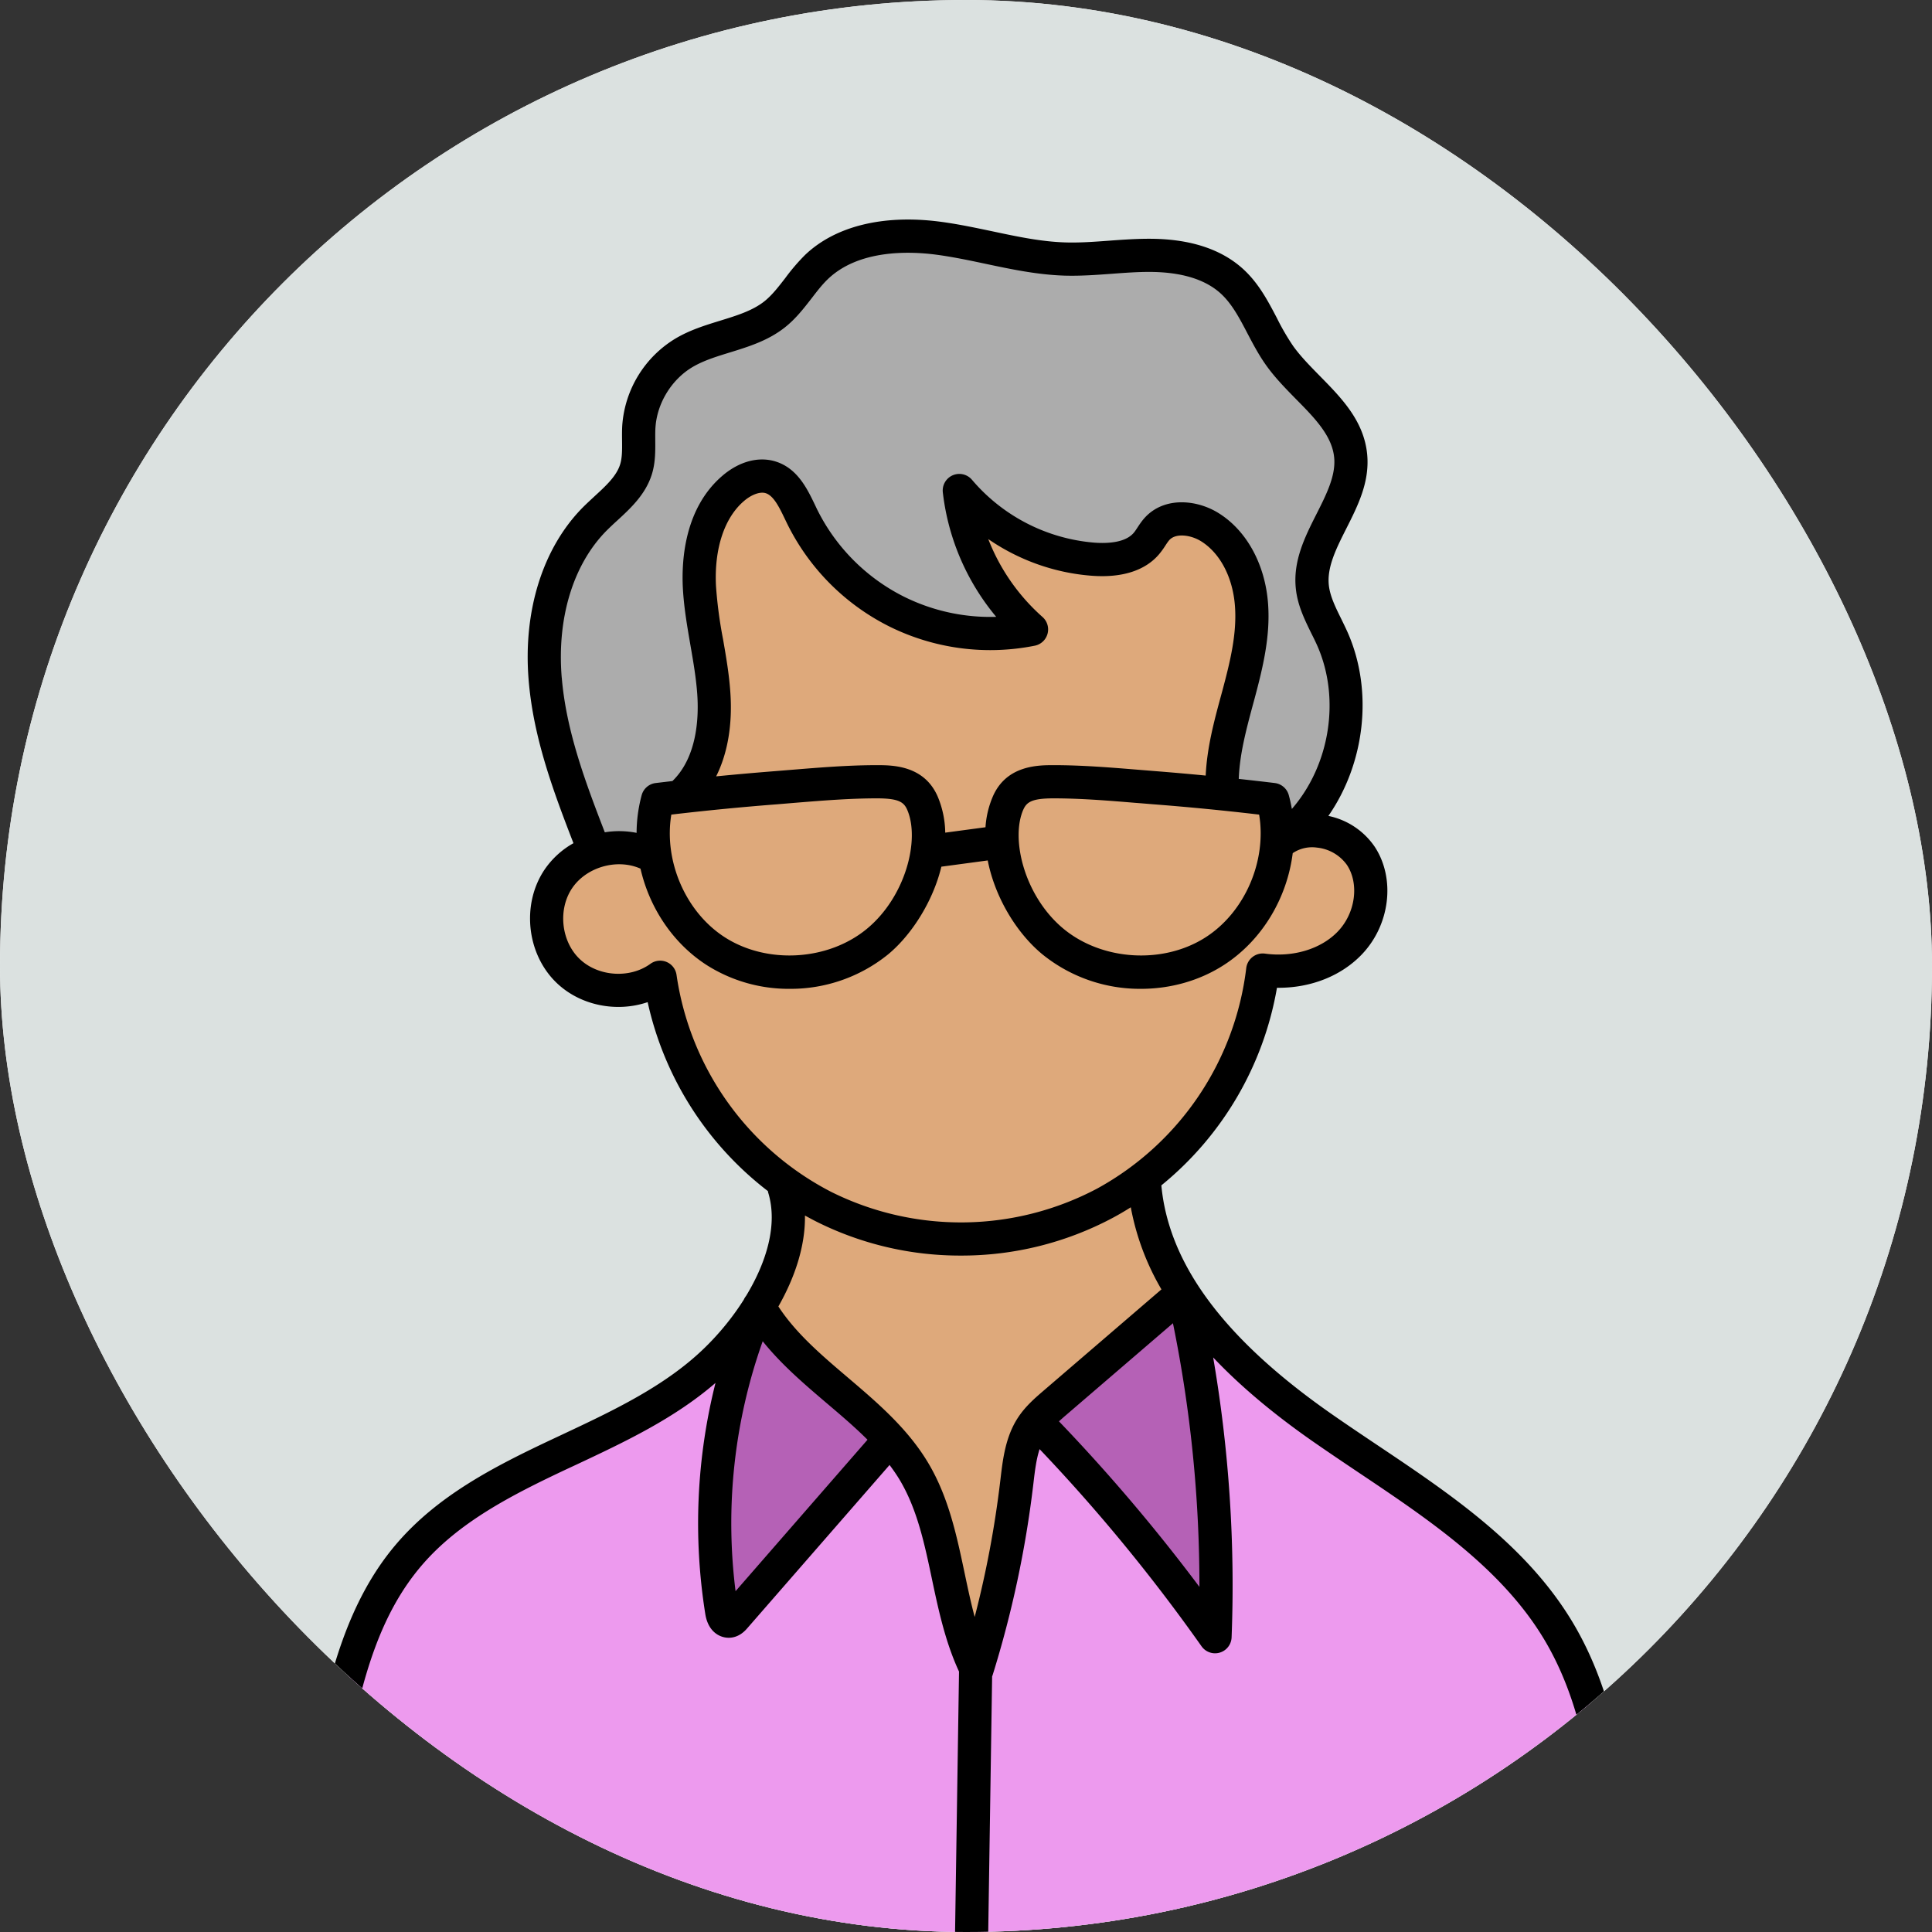
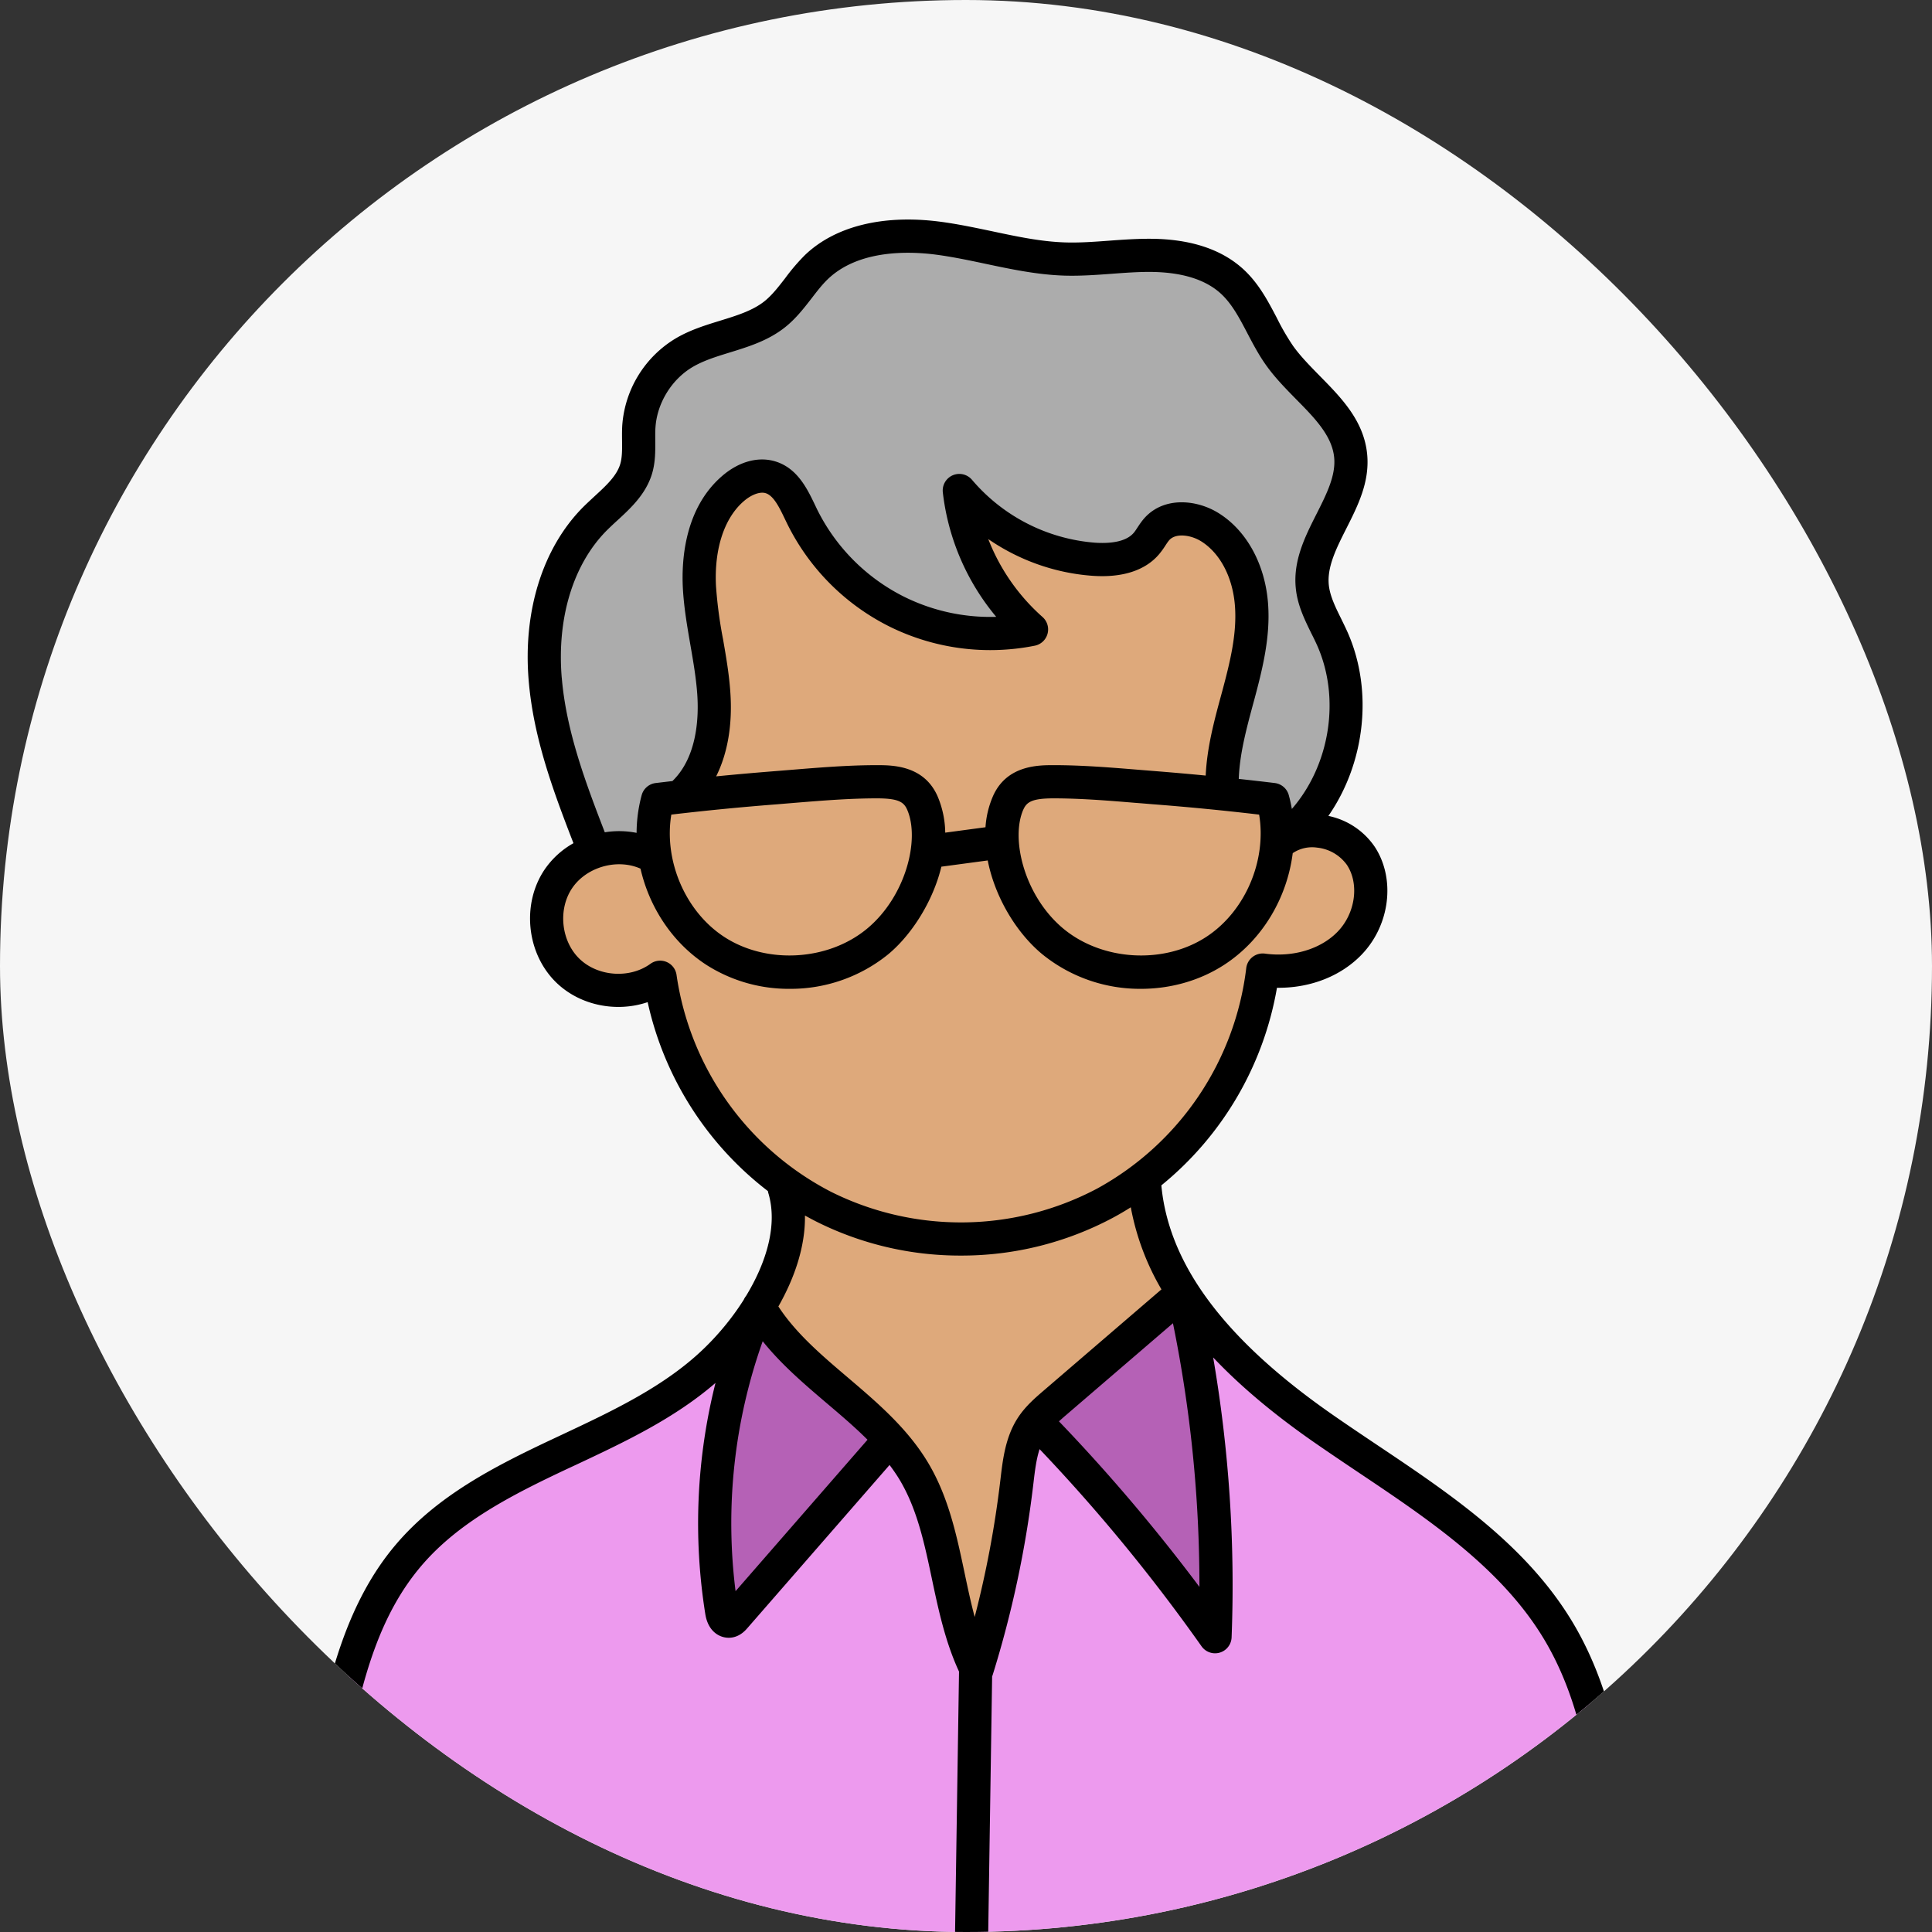
<svg xmlns="http://www.w3.org/2000/svg" width="44" height="44" fill="none">
  <rect width="100%" height="100%" fill="#333333" stroke="none" />
  <g clip-path="url(#a)">
    <rect width="44" height="44" fill="#F6F6F6" rx="22" />
-     <path fill="#DBE1E0" d="M-17-1h75v75h-75z" />
    <g clip-path="url(#b)">
      <path fill="#B561B6" d="M27.016 36.365a40.191 40.191 0 0 0-3.17-3.736l-.27-.281.292-.259c.051-.046.105-.092.159-.138l2.927-2.515.128.625c.407 2 .612 4.045.609 6.08l-.001 1.125-.674-.901zm-10.636-.079a12.804 12.804 0 0 1 .637-5.866l.225-.632.42.523c.408.508.913.937 1.402 1.353l.03.025c.328.28.639.546.928.835l.247.248-3.785 4.344-.105-.83z" />
      <path fill="#ACACAC" d="M14.424 19.336a1.643 1.643 0 0 0-.59-.011l-.3.048-.109-.283c-.4-1.031-.897-2.314-1.006-3.626-.121-1.467.29-2.794 1.127-3.64.081-.083.165-.16.258-.245.281-.259.573-.527.685-.894.064-.21.061-.431.059-.646a4.336 4.336 0 0 1 .005-.333 2.167 2.167 0 0 1 1.032-1.673c.28-.165.587-.26.912-.36l.018-.006c.415-.128.807-.248 1.134-.51.207-.165.365-.369.531-.585l.008-.009c.132-.171.257-.333.407-.477.48-.461 1.2-.705 2.082-.705.22 0 .449.015.678.045.39.05.782.134 1.16.213l-.066.37.078-.367c.56.119 1.141.241 1.723.26l.175.002c.29 0 .584-.022.869-.043l.037-.003c.283-.02.55-.04.824-.04h.07c.799.009 1.416.21 1.835.596.302.277.496.648.684 1.007l.01.019c.117.224.24.455.387.662.186.26.418.495.643.723.45.458.916.93.974 1.563.049.519-.199 1.008-.438 1.481-.256.508-.494.981-.435 1.508.036.312.172.587.316.878.058.117.102.208.14.294.594 1.344.338 3-.638 4.12l-.521.6-.131-.784a2.71 2.71 0 0 0-.06-.276 31.39 31.39 0 0 0-.819-.098l-.345-.037.011-.348c.02-.611.183-1.211.34-1.791l.026-.098c.187-.693.351-1.373.303-2.052-.056-.775-.409-1.44-.946-1.778a1.252 1.252 0 0 0-.648-.193.75.75 0 0 0-.557.22 1.336 1.336 0 0 0-.13.176l-.008.011c-.036.056-.07.106-.103.146-.208.25-.546.374-1.01.374a2.72 2.72 0 0 1-.202-.008 4.48 4.48 0 0 1-3.052-1.564c.098.955.5 1.891 1.124 2.638l.494.591-.77.025-.149.002c-.732 0-1.464-.17-2.117-.494a4.785 4.785 0 0 1-2.172-2.19l-.038-.078c-.164-.34-.33-.689-.672-.796a.66.66 0 0 0-.193-.028c-.216 0-.45.1-.663.282-.735.63-.798 1.674-.77 2.24.022.432.097.856.168 1.267l.005.026c.066.388.13.755.155 1.136.04.563.004 1.607-.678 2.268l-.091.087-.506.06a2.903 2.903 0 0 0-.106.765l-.002.455-.446-.09z" />
      <path fill="#DEA97B" d="M25.988 22.135c-.75 0-1.462-.246-2.003-.693-.94-.773-1.418-2.246-1.024-3.15.177-.405.526-.486 1.034-.486.616 0 1.242.051 1.848.1l.08.007.37.03c.815.063 1.631.143 2.427.236l.28.033.046.278c.202 1.208-.364 2.51-1.377 3.166a3.079 3.079 0 0 1-1.681.479zm-8.009 0a3.087 3.087 0 0 1-1.682-.478c-1.013-.655-1.58-1.957-1.377-3.167l.046-.278.28-.033a64.23 64.23 0 0 1 2.798-.266l.079-.006c.606-.05 1.232-.1 1.844-.1.512 0 .861.08 1.038.484.394.905-.084 2.377-1.023 3.151-.541.447-1.253.693-2.003.693z" />
      <path fill="#DEA97B" d="m27.673 21.702.34-.3a3.26 3.26 0 0 0 1.056-2.018l.02-.163.133-.096c.185-.133.415-.203.664-.203a1.325 1.325 0 0 1 1.104.57c.382.582.274 1.433-.25 1.98-.39.408-.983.642-1.626.642a2.65 2.65 0 0 1-.356-.024h-.001l-.225.279-.859-.667z" />
      <path fill="#DEA97B" d="M21.883 28.215a6.944 6.944 0 0 1-3.128-.738 7.009 7.009 0 0 1-3.717-5.22 1.67 1.67 0 0 1-.956.295c-.436 0-.854-.163-1.147-.449a1.671 1.671 0 0 1-.212-2.091c.297-.434.824-.704 1.378-.704.226 0 .442.045.64.133l.17.077.042.182c.186.816.675 1.53 1.341 1.961a3.094 3.094 0 0 0 1.688.484 3.14 3.14 0 0 0 2.003-.698c.405-.333.77-.87.98-1.439a3.14 3.14 0 0 0 .11-.358l.06-.25 1.66-.224.068.347c.141.726.58 1.48 1.118 1.924.545.45 1.256.698 2.003.698.615 0 1.2-.167 1.688-.484.122-.079.237-.166.34-.257l.233-.208.769.598-.26.299a7.004 7.004 0 0 1-3.592 5.307 6.929 6.929 0 0 1-3.279.815z" />
      <path fill="#DEA97B" d="M21.152 18.972a1.793 1.793 0 0 0-.14-.681c-.197-.452-.622-.49-1.04-.49-.618 0-1.246.05-1.854.1l-.077.006-.37.03c-.438.034-.884.073-1.324.117l-.677.067.304-.608c.233-.465.331-1.06.286-1.724-.028-.394-.096-.783-.161-1.16l-.005-.03a10.216 10.216 0 0 1-.162-1.238c-.048-.962.232-1.777.768-2.235.21-.18.445-.28.662-.28a.64.64 0 0 1 .187.027c.339.106.512.467.665.785l.042.088a4.788 4.788 0 0 0 2.175 2.19 4.809 4.809 0 0 0 3.063.401 5.034 5.034 0 0 1-1.335-1.924l-.445-1.14 1.007.695a4.411 4.411 0 0 0 2.182.771c.068.005.134.007.198.007.322 0 .76-.064 1.017-.373.034-.042.067-.091.1-.139l.008-.013c.039-.059.084-.128.14-.185a.733.733 0 0 1 .549-.215c.216 0 .45.07.644.193.535.336.887.999.941 1.771.049.681-.108 1.333-.302 2.053l-.026.094c-.146.538-.31 1.146-.339 1.749l-.018.393-.393-.038a71.823 71.823 0 0 0-1.5-.13l-.074-.005a23.16 23.16 0 0 0-1.849-.1c-.423 0-.848.038-1.044.489a1.763 1.763 0 0 0-.137.577l-.023.303-1.634.221-.009-.42zm.684 17.951a18.56 18.56 0 0 1-.224-.973l-.011-.053c-.172-.814-.35-1.655-.778-2.378-.436-.736-1.105-1.307-1.753-1.859-.63-.535-1.224-1.04-1.657-1.702l-.125-.191.113-.2c.373-.655.565-1.305.557-1.88l-.01-.658.572.328a6.935 6.935 0 0 0 3.363.862 6.948 6.948 0 0 0 3.283-.814c.125-.067.256-.143.389-.227l.471-.297.097.549a5.39 5.39 0 0 0 .653 1.747l.155.27-2.909 2.5c-.19.164-.383.33-.521.538-.239.36-.291.806-.342 1.236l-.006.052a23.735 23.735 0 0 1-.592 3.147l-.356 1.375-.369-1.372z" />
      <path fill="#ED9AEE" d="m37.242 50.796-.398-7.448c-.108-2.026-.23-4.321-1.352-6.198-1.012-1.696-2.707-2.832-4.347-3.93-.338-.226-.688-.46-1.026-.696-.88-.614-1.627-1.242-2.218-1.866l-.852-.9.21 1.22a29.99 29.99 0 0 1 .41 6.296 40.276 40.276 0 0 0-3.722-4.53l-.434-.456-.194.599c-.089.272-.124.573-.155.835l-.006.055a23.62 23.62 0 0 1-.907 4.25l-.03.07L22 52.602l.378.003a465.519 465.519 0 0 0 8.283-.011l.365-.004.006-.364a52.295 52.295 0 0 1 1.108-9.834 52.726 52.726 0 0 0-1.102 9.812l-.006.386.386-.004a473.42 473.42 0 0 0 4.17-.068c.507-.011 1.077-.056 1.398-.438.28-.333.281-.797.255-1.284zM22.181 37.912c-.296-.64-.443-1.338-.587-2.019-.18-.849-.35-1.65-.776-2.371a4.087 4.087 0 0 0-.26-.383l-.278-.37-3.542 4.064c-.046.054-.087.09-.131.09h-.011c-.08 0-.14-.08-.163-.22a12.661 12.661 0 0 1 .226-5.117l.289-1.152-.898.777c-.907.785-2.018 1.306-3.092 1.81l-.2.093c-1.308.616-2.556 1.256-3.45 2.306-.984 1.158-1.416 2.63-1.763 4.483A48.235 48.235 0 0 0 6.78 51.07c.017.335.052.681.273.911.237.247.614.282.981.296 1.638.063 3.302.117 4.947.163l.423.012-.862-9.465.868 9.464.334.009c2.625.069 5.276.116 7.878.14l.373.003.222-14.613-.036-.078z" />
      <path fill="#000" d="m37.623 50.775-.399-7.447c-.11-2.07-.236-4.416-1.404-6.374-1.056-1.767-2.788-2.928-4.463-4.05-.337-.226-.686-.46-1.02-.693-2.448-1.706-3.72-3.413-3.888-5.215a7.428 7.428 0 0 0 2.633-4.5h.04c.738 0 1.425-.271 1.893-.76.644-.673.77-1.727.293-2.452a1.688 1.688 0 0 0-1.055-.702c.833-1.198 1.029-2.847.437-4.184-.048-.107-.099-.21-.148-.311-.129-.261-.25-.508-.278-.754-.047-.415.168-.84.395-1.291.264-.522.536-1.061.478-1.69-.072-.766-.585-1.288-1.082-1.793-.225-.23-.438-.446-.604-.678a5.336 5.336 0 0 1-.37-.637c-.203-.388-.414-.79-.763-1.111-.492-.452-1.195-.686-2.09-.695-.324-.003-.65.02-.963.043-.347.026-.675.05-1.002.04-.552-.017-1.094-.132-1.667-.254-.387-.081-.787-.166-1.193-.219-1.294-.167-2.386.104-3.072.762a4.56 4.56 0 0 0-.448.524c-.154.199-.3.388-.472.526-.271.216-.63.326-1.009.443-.337.104-.686.211-1.01.402a2.52 2.52 0 0 0-1.22 1.976c-.008.124-.006.244-.005.36.002.196.004.38-.043.532-.081.267-.323.49-.58.726-.088.082-.18.166-.269.255-.916.926-1.366 2.363-1.235 3.94.108 1.31.563 2.53 1.02 3.709a1.953 1.953 0 0 0-.652.593c-.535.785-.42 1.919.26 2.58.544.528 1.377.687 2.082.447a7.44 7.44 0 0 0 2.738 4.303c.003.013.004.026.008.038.22.723-.037 1.58-.505 2.35a.384.384 0 0 0-.051.084c-.252.4-.56.774-.884 1.09-.9.88-2.1 1.442-3.26 1.987l-.2.094c-1.347.633-2.634 1.294-3.578 2.404-1.1 1.292-1.538 3.003-1.847 4.659A48.594 48.594 0 0 0 6.4 51.086c.014.302.039.806.377 1.158.365.379.914.4 1.242.413a464.927 464.927 0 0 0 27.577.242c.591-.013 1.258-.068 1.683-.574.37-.44.373-1.007.344-1.55zm-10.91-20.64a29.92 29.92 0 0 1 .603 6.005 40.667 40.667 0 0 0-3.199-3.77c.05-.045.1-.09.153-.135l2.444-2.1zm-13.92-14.702c-.112-1.358.26-2.578 1.02-3.347a7.23 7.23 0 0 1 .243-.23c.305-.28.65-.598.792-1.062.08-.264.077-.527.075-.76 0-.106-.002-.207.005-.302.037-.554.37-1.094.848-1.375.248-.146.54-.236.849-.331.43-.133.875-.27 1.258-.576.244-.195.424-.429.6-.655.123-.16.24-.313.372-.439.699-.67 1.836-.637 2.451-.558.376.049.762.13 1.134.209.58.123 1.18.25 1.8.27.367.011.73-.016 1.082-.042.31-.023.605-.045.899-.042.702.008 1.235.174 1.585.496.253.233.424.56.605.906.127.242.258.491.425.725.2.281.445.53.68.77.423.428.822.834.869 1.332.038.412-.175.833-.4 1.279-.268.53-.544 1.078-.472 1.717.042.377.2.695.35 1.003.05.098.095.19.136.282.535 1.208.287 2.726-.578 3.72a3.233 3.233 0 0 0-.07-.315.378.378 0 0 0-.319-.275 64.137 64.137 0 0 0-.82-.094c.02-.562.169-1.12.327-1.707l.026-.095c.196-.728.368-1.442.315-2.179-.063-.893-.481-1.666-1.119-2.067-.496-.314-1.232-.385-1.677.086-.075.08-.13.163-.178.236-.029.044-.056.086-.082.117-.19.229-.592.25-.894.229a4.097 4.097 0 0 1-2.792-1.43.378.378 0 0 0-.666.283 5.377 5.377 0 0 0 1.216 2.836 4.416 4.416 0 0 1-2.088-.453 4.412 4.412 0 0 1-2.002-2.017l-.038-.08c-.178-.371-.4-.833-.897-.988-.388-.12-.829-.002-1.212.326-.857.735-.931 1.91-.9 2.544.023.45.1.888.173 1.313.067.387.13.752.156 1.123.035.5.007 1.418-.566 1.972l-.38.045a.378.378 0 0 0-.32.275 3.331 3.331 0 0 0-.116.86 2.037 2.037 0 0 0-.724-.013c-.44-1.137-.88-2.311-.98-3.522zm9.818 2.707a2.11 2.11 0 0 0-.167.7l-.917.123a2.187 2.187 0 0 0-.172-.823c-.31-.714-1.035-.714-1.384-.714h-.004c-.642 0-1.29.053-1.917.104l-.408.033c-.442.035-.888.074-1.332.118.262-.524.375-1.18.323-1.917-.028-.41-.097-.81-.165-1.2a10.06 10.06 0 0 1-.162-1.221c-.042-.845.19-1.55.637-1.932.173-.149.368-.219.495-.179.183.057.314.33.44.593l.04.083a5.172 5.172 0 0 0 2.347 2.365 5.17 5.17 0 0 0 3.303.432.378.378 0 0 0 .174-.654 4.594 4.594 0 0 1-1.235-1.774c.696.48 1.516.774 2.368.836.688.05 1.217-.123 1.53-.5a1.91 1.91 0 0 0 .133-.184c.034-.052.066-.1.096-.133.155-.163.497-.11.725.034.434.274.721.828.767 1.482.044.62-.105 1.24-.29 1.929l-.026.095c-.16.588-.322 1.194-.351 1.827-.38-.037-.758-.07-1.135-.1l-.408-.033c-.627-.051-1.275-.104-1.917-.104h-.005c-.348 0-1.073 0-1.383.714zm-7.322.412a61.1 61.1 0 0 1 2.412-.235l.41-.034c.612-.05 1.245-.101 1.856-.101h.004c.491 0 .614.084.69.26.295.678-.034 1.982-.919 2.712-.884.73-2.278.811-3.241.188-.894-.578-1.386-1.742-1.212-2.79zm8.015-.11c.077-.177.2-.26.69-.26h.004c.611 0 1.244.051 1.856.102.137.01.274.022.41.033a61.1 61.1 0 0 1 2.412.235c.175 1.048-.318 2.212-1.212 2.79-.963.623-2.356.542-3.241-.188-.884-.73-1.214-2.034-.919-2.713zm-7.896 3.763a.377.377 0 0 0-.596-.254c-.473.343-1.198.29-1.616-.116-.42-.407-.492-1.13-.163-1.612.328-.48 1.024-.676 1.554-.44.202.885.733 1.695 1.503 2.193a3.484 3.484 0 0 0 1.892.544 3.53 3.53 0 0 0 2.242-.783c.454-.375.863-.972 1.093-1.599.05-.134.09-.268.122-.4l1.056-.142c.162.83.65 1.649 1.247 2.14a3.53 3.53 0 0 0 2.242.784c.664 0 1.328-.18 1.891-.544.873-.564 1.438-1.527 1.566-2.546a.79.79 0 0 1 .555-.126.957.957 0 0 1 .68.395c.284.431.193 1.096-.207 1.514-.382.4-1.018.593-1.66.505a.379.379 0 0 0-.427.333 6.629 6.629 0 0 1-3.397 5.019 6.628 6.628 0 0 1-6.06.072 6.628 6.628 0 0 1-3.517-4.937zm3.174 5.611a7.301 7.301 0 0 0 3.3.779 7.318 7.318 0 0 0 3.461-.86c.14-.075.277-.155.41-.24a5.78 5.78 0 0 0 .698 1.87l-2.673 2.297c-.198.17-.422.362-.59.617-.288.435-.349.949-.402 1.402l-.006.05a23.257 23.257 0 0 1-.582 3.094c-.087-.324-.158-.66-.231-1.006-.178-.843-.362-1.716-.822-2.492-.468-.79-1.162-1.381-1.834-1.953-.607-.516-1.183-1.007-1.584-1.62.368-.648.616-1.366.605-2.071.083.045.165.09.25.133zm-1.83 8.422a12.36 12.36 0 0 1 .618-5.692c.425.53.944.973 1.45 1.404.33.28.649.551.937.839l-3.006 3.45zm-9.43 15.483c-.13-.137-.154-.406-.167-.67a47.854 47.854 0 0 1 .759-11.08c.335-1.795.75-3.214 1.68-4.308.847-.995 2.055-1.613 3.324-2.21l.2-.093c1.101-.517 2.236-1.051 3.177-1.865a13.113 13.113 0 0 0-.232 5.266c.064.398.324.538.533.538h.011c.228-.006.365-.163.416-.222l3.236-3.713c.084.112.164.227.236.348.396.669.56 1.444.732 2.263.148.7.303 1.422.614 2.094l-.215 14.155c-2.627-.024-5.253-.07-7.873-.139l-.837-9.132a.378.378 0 1 0-.752.069l.828 9.043c-1.65-.046-3.3-.1-4.943-.163-.29-.011-.585-.035-.726-.181zm29.379.118c-.222.263-.696.295-1.121.304-1.386.029-2.775.051-4.166.068a52.45 52.45 0 0 1 1.093-9.742.378.378 0 1 0-.74-.154 53.166 53.166 0 0 0-1.109 9.904c-2.754.029-5.515.032-8.277.011l.214-14.051.01-.025a24.1 24.1 0 0 0 .926-4.334l.006-.05c.032-.275.064-.537.139-.767a39.853 39.853 0 0 1 3.686 4.487.377.377 0 0 0 .687-.203 30.638 30.638 0 0 0-.42-6.372c.612.647 1.37 1.285 2.277 1.917.34.236.69.472 1.03.7 1.606 1.076 3.266 2.188 4.235 3.81 1.072 1.797 1.192 4.044 1.298 6.026l.399 7.448c.022.408.025.793-.167 1.023z" />
    </g>
  </g>
  <defs>
    <clipPath id="a">
      <rect width="44" height="44" fill="#fff" rx="22" />
    </clipPath>
    <clipPath id="b">
      <path fill="#fff" d="M-2 5h48v48H-2z" />
    </clipPath>
  </defs>
</svg>